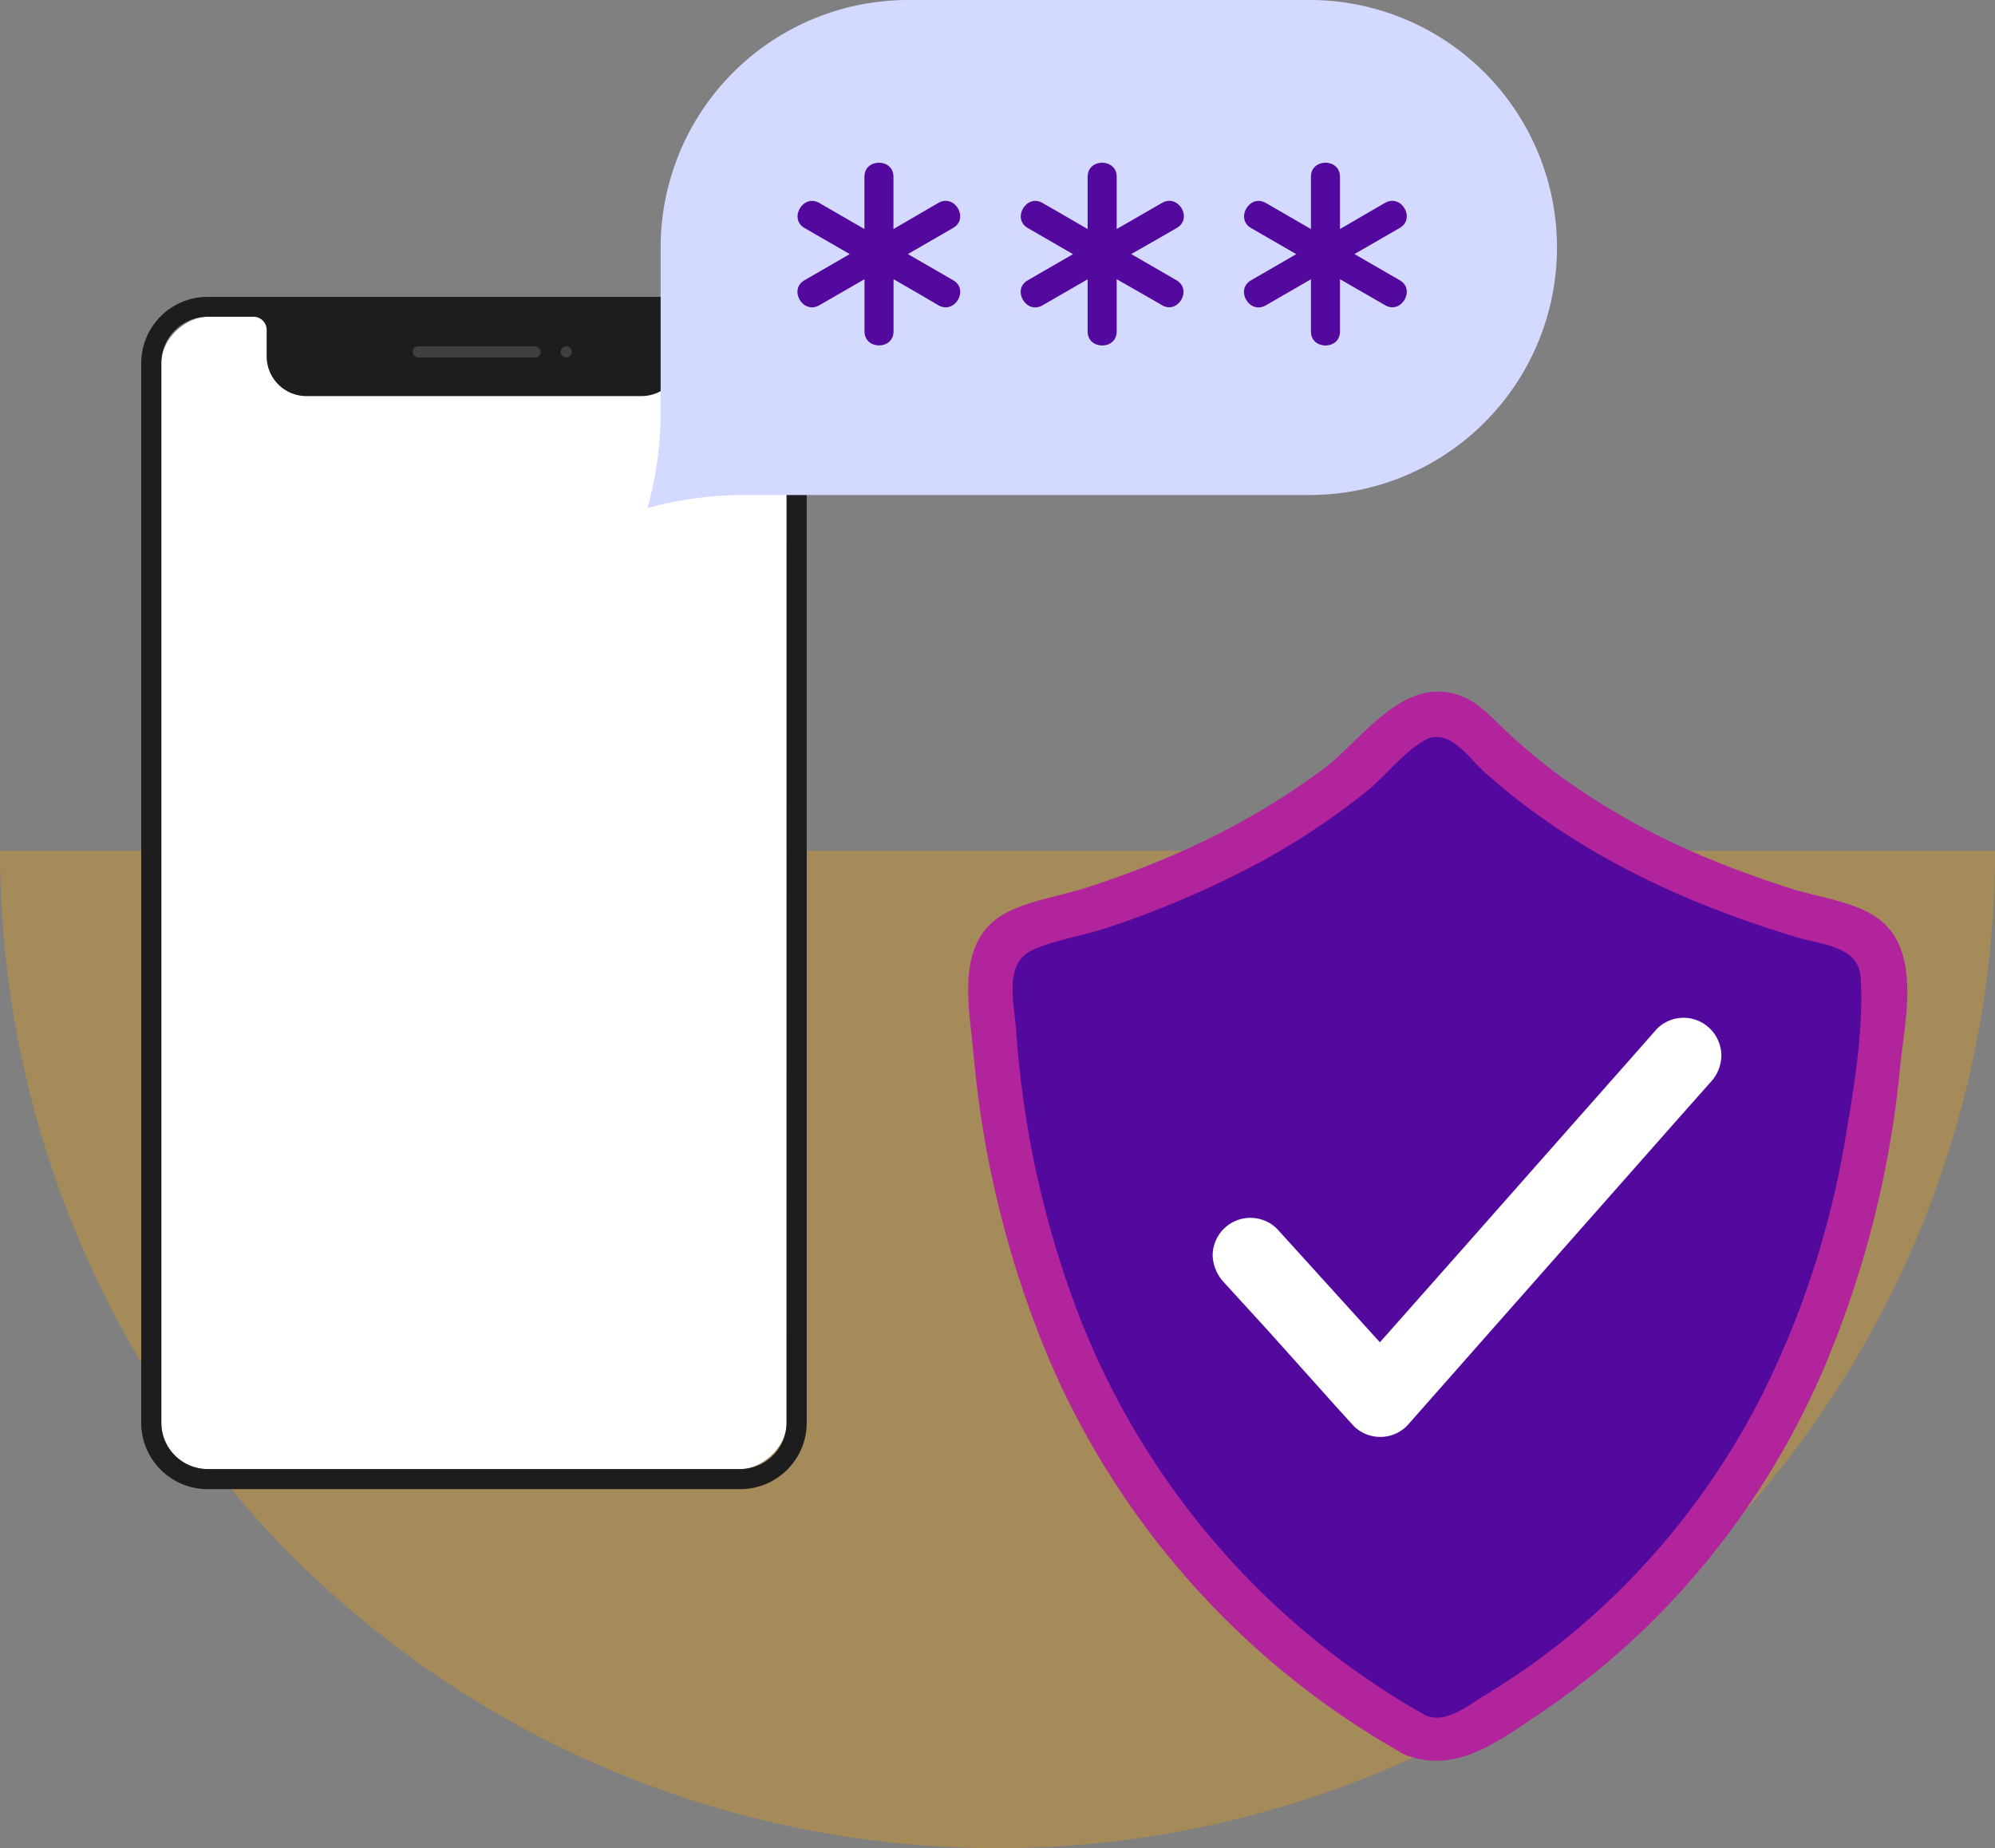
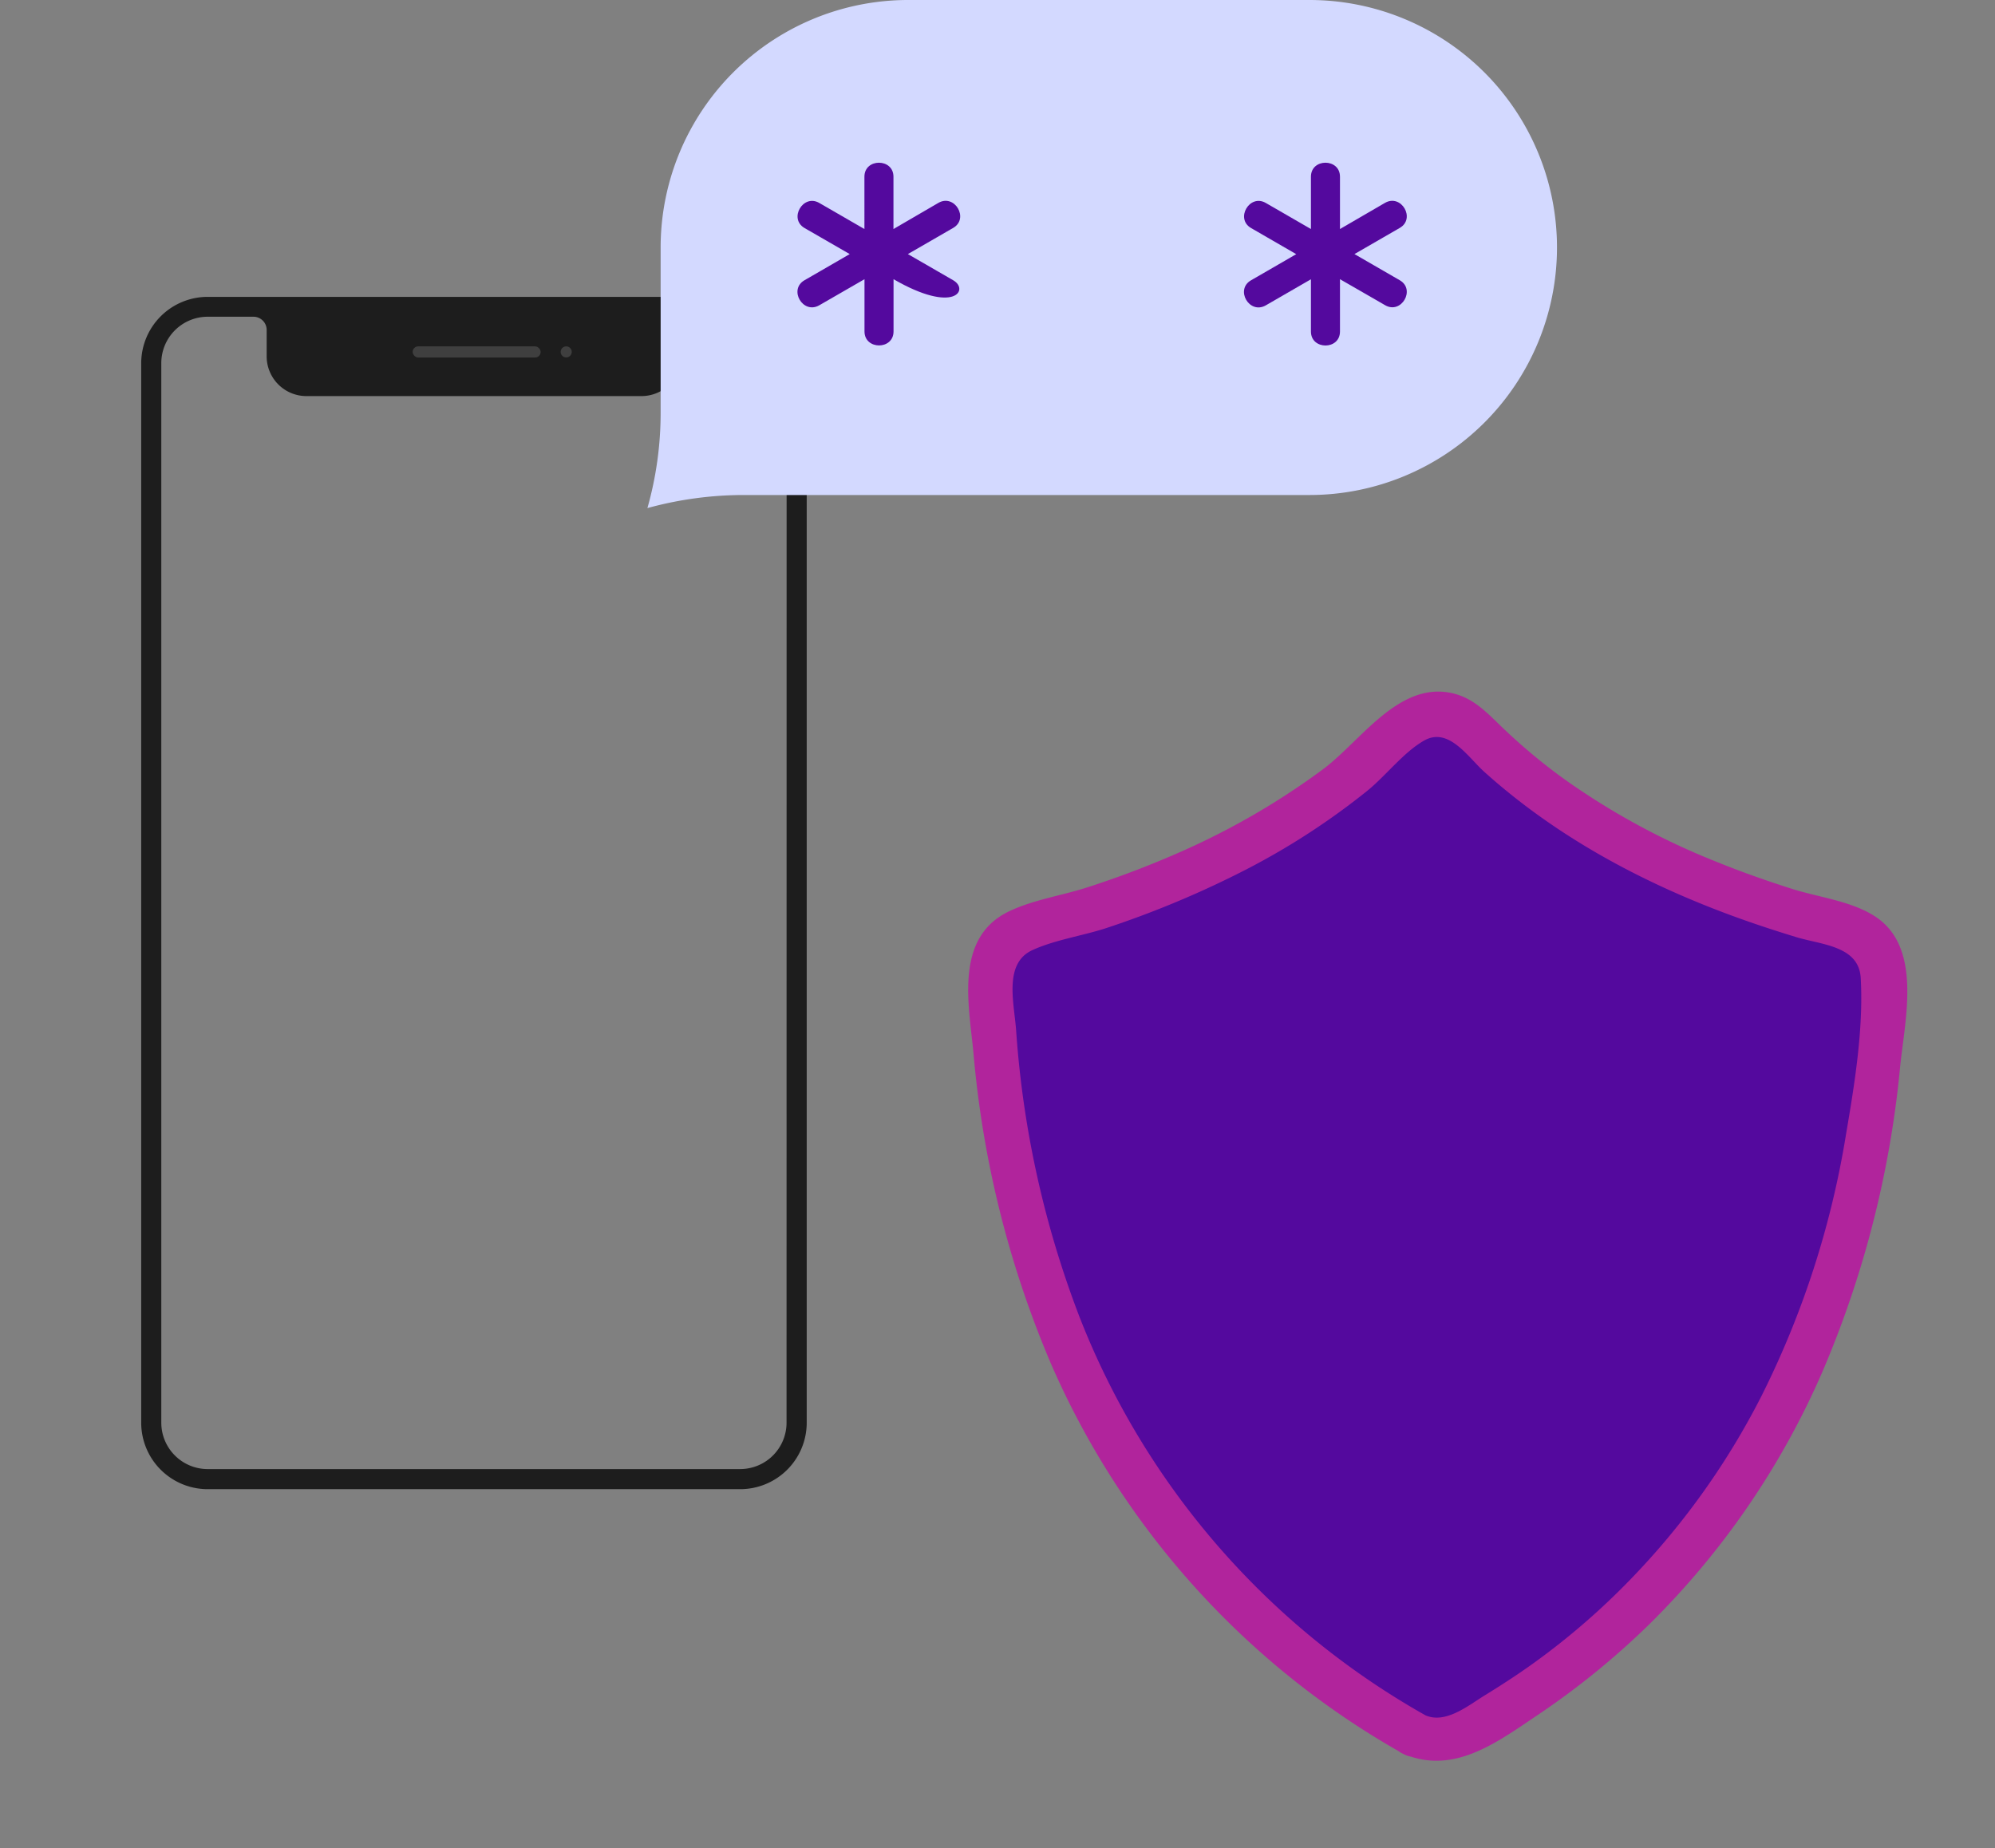
<svg xmlns="http://www.w3.org/2000/svg" viewBox="0 0 270 250.15">
  <rect x="0" y="0" width="270" height="250.15" fill="#808080" stroke="none" />
  <defs>
    <style>.cls-1{fill:#ffa600;opacity:0.3;}.cls-2{fill:#fff;}.cls-3{fill:#1d1d1d;}.cls-4{fill:#3f3f3f;}.cls-5{fill:#d3d9ff;}.cls-6{fill:#54099e;}.cls-7{fill:#b1249c;}</style>
  </defs>
  <g id="Background">
-     <path class="cls-1" d="M270,115.15H0a135,135,0,0,0,270,0Z" />
-   </g>
+     </g>
  <g id="Bottom_Layer" data-name="Bottom Layer">
-     <rect class="cls-2" x="-13.84" y="78.54" width="155.97" height="84.62" rx="6.27" transform="translate(185 56.71) rotate(90)" />
    <path class="cls-3" d="M100.18,40.18H28.11a9,9,0,0,0-9,9V192.56a9,9,0,0,0,9,9h72.07a9,9,0,0,0,9-9V49.14A9,9,0,0,0,100.18,40.18Zm6.27,152.38a6.28,6.28,0,0,1-6.27,6.28H28.11a6.28,6.28,0,0,1-6.28-6.28V49.14a6.28,6.28,0,0,1,6.28-6.27h6.18a1.79,1.79,0,0,1,1.8,1.79v3.57a5.38,5.38,0,0,0,5.38,5.38H86.82a5.38,5.38,0,0,0,5.38-5.38V44.66A1.79,1.79,0,0,1,94,42.87h6.19a6.27,6.27,0,0,1,6.27,6.27Z" />
    <rect class="cls-4" x="55.85" y="46.88" width="17.32" height="1.51" rx="0.75" />
    <circle class="cls-4" cx="76.63" cy="47.63" r="0.75" />
    <path class="cls-5" d="M177.22,67H100.73a49.21,49.21,0,0,0-13.11,1.77h0a47.33,47.33,0,0,0,1.79-12.91V33.5A33.5,33.5,0,0,1,122.92,0h54.3a33.5,33.5,0,0,1,33.5,33.5h0A33.5,33.5,0,0,1,177.22,67Z" />
-     <path class="cls-6" d="M129,37.93l-6.13-3.54,3.86-2.23L129,30.85c2.19-1.26.21-4.66-2-3.39L120.92,31V23.92c0-2.53-3.93-2.53-3.93,0V31l-3.84-2.22-2.27-1.31c-2.19-1.27-4.17,2.13-2,3.39L115,34.39l-3.85,2.23-2.27,1.31c-2.19,1.26-.22,4.66,2,3.39L117,37.79v7.07c0,2.52,3.93,2.53,3.93,0V37.79L124.76,40,127,41.32C129.22,42.58,131.2,39.19,129,37.93Z" />
-     <path class="cls-6" d="M159.22,37.93l-6.12-3.54L157,32.16l2.27-1.31c2.19-1.26.22-4.66-2-3.39L151.13,31V23.92c0-2.53-3.93-2.53-3.93,0V31l-3.83-2.22-2.28-1.31c-2.19-1.27-4.17,2.13-2,3.39l6.13,3.54-3.86,2.23-2.27,1.31c-2.19,1.26-.21,4.66,2,3.39l6.11-3.53v7.07c0,2.52,3.93,2.53,3.93,0V37.79L155,40l2.27,1.31C159.43,42.58,161.41,39.19,159.22,37.93Z" />
+     <path class="cls-6" d="M129,37.93l-6.13-3.54,3.86-2.23L129,30.85c2.19-1.26.21-4.66-2-3.39L120.92,31V23.92c0-2.53-3.93-2.53-3.93,0V31l-3.84-2.22-2.27-1.31c-2.19-1.27-4.17,2.13-2,3.39L115,34.39l-3.85,2.23-2.27,1.31c-2.19,1.26-.22,4.66,2,3.39L117,37.79v7.07c0,2.52,3.93,2.53,3.93,0V37.79C129.22,42.58,131.2,39.19,129,37.93Z" />
    <path class="cls-6" d="M189.44,37.93l-6.13-3.54,3.86-2.23,2.27-1.31c2.19-1.26.21-4.66-2-3.39L181.35,31V23.92c0-2.53-3.93-2.53-3.93,0V31l-3.84-2.22-2.27-1.31c-2.19-1.27-4.17,2.13-2,3.39l6.12,3.54-3.85,2.23-2.27,1.31c-2.19,1.26-.22,4.66,2,3.39l6.11-3.53v7.07c0,2.52,3.93,2.53,3.93,0V37.79L185.19,40l2.27,1.31C189.65,42.58,191.63,39.19,189.44,37.93Z" />
    <path class="cls-7" d="M136.36,123.45c3.33-1.66,7.46-2.24,11-3.41a130.25,130.25,0,0,0,12.55-4.8,100.38,100.38,0,0,0,19.21-11.17c5-3.75,10.11-11.73,17.22-10.29,3.14.64,5,2.8,7.22,4.91a78.42,78.42,0,0,0,8.69,7.15,97.93,97.93,0,0,0,20,10.78c3.34,1.36,6.75,2.56,10.19,3.66,3.59,1.15,8,1.65,11.19,3.67,6.59,4.12,4.19,13.94,3.54,20.35a137.85,137.85,0,0,1-10.52,41.35,108.86,108.86,0,0,1-23.53,34.29,107.29,107.29,0,0,1-15,12.18c-5.25,3.52-10.79,7.73-17.18,5.64a3.17,3.17,0,0,1-1-.36,3,3,0,0,1-.64-.37A111.68,111.68,0,0,1,142.2,184.5a137.27,137.27,0,0,1-10.45-41.95C131.13,136,129.17,127.07,136.36,123.45Z" />
    <path class="cls-6" d="M137.52,139.44a133.54,133.54,0,0,0,8.6,38.86,106.2,106.2,0,0,0,46.82,53.88c2.75,1.17,5.8-1.36,8-2.71s4.42-2.79,6.54-4.31a97.1,97.1,0,0,0,11.62-9.81A102.31,102.31,0,0,0,238.37,189a122.41,122.41,0,0,0,11.46-35.43c1.16-6.8,2.38-14.25,2-21.16-.22-4.38-5.26-4.52-8.69-5.56s-7-2.23-10.38-3.53c-11.63-4.45-22.6-10.5-31.89-18.86-2.21-2-4.81-6.1-8.12-4.23-2.81,1.59-5.21,4.8-7.76,6.85a97.67,97.67,0,0,1-16.15,10.51,132.2,132.2,0,0,1-19.31,8.09c-3.14,1-6.87,1.56-9.85,2.94C135.8,130.43,137.26,135.82,137.52,139.44Z" />
-     <path class="cls-2" d="M231.46,139.26a5.09,5.09,0,0,0-7.22,0l-4.07,4.62L210.34,155l-11.85,13.42L188.24,180l-1.49,1.68-2.3-2.54L175,168.71l-2.17-2.39a5.11,5.11,0,0,0-8.71,3.61,5.61,5.61,0,0,0,1.5,3.61l6,6.57L181,190.58,183.2,193a5.11,5.11,0,0,0,7.21,0l4.08-4.62,9.82-11.13,11.86-13.43,10.24-11.6c1.66-1.88,3.33-3.75,5-5.64l.07-.08a5.38,5.38,0,0,0,1.49-3.6A5.17,5.17,0,0,0,231.46,139.26Z" />
  </g>
</svg>